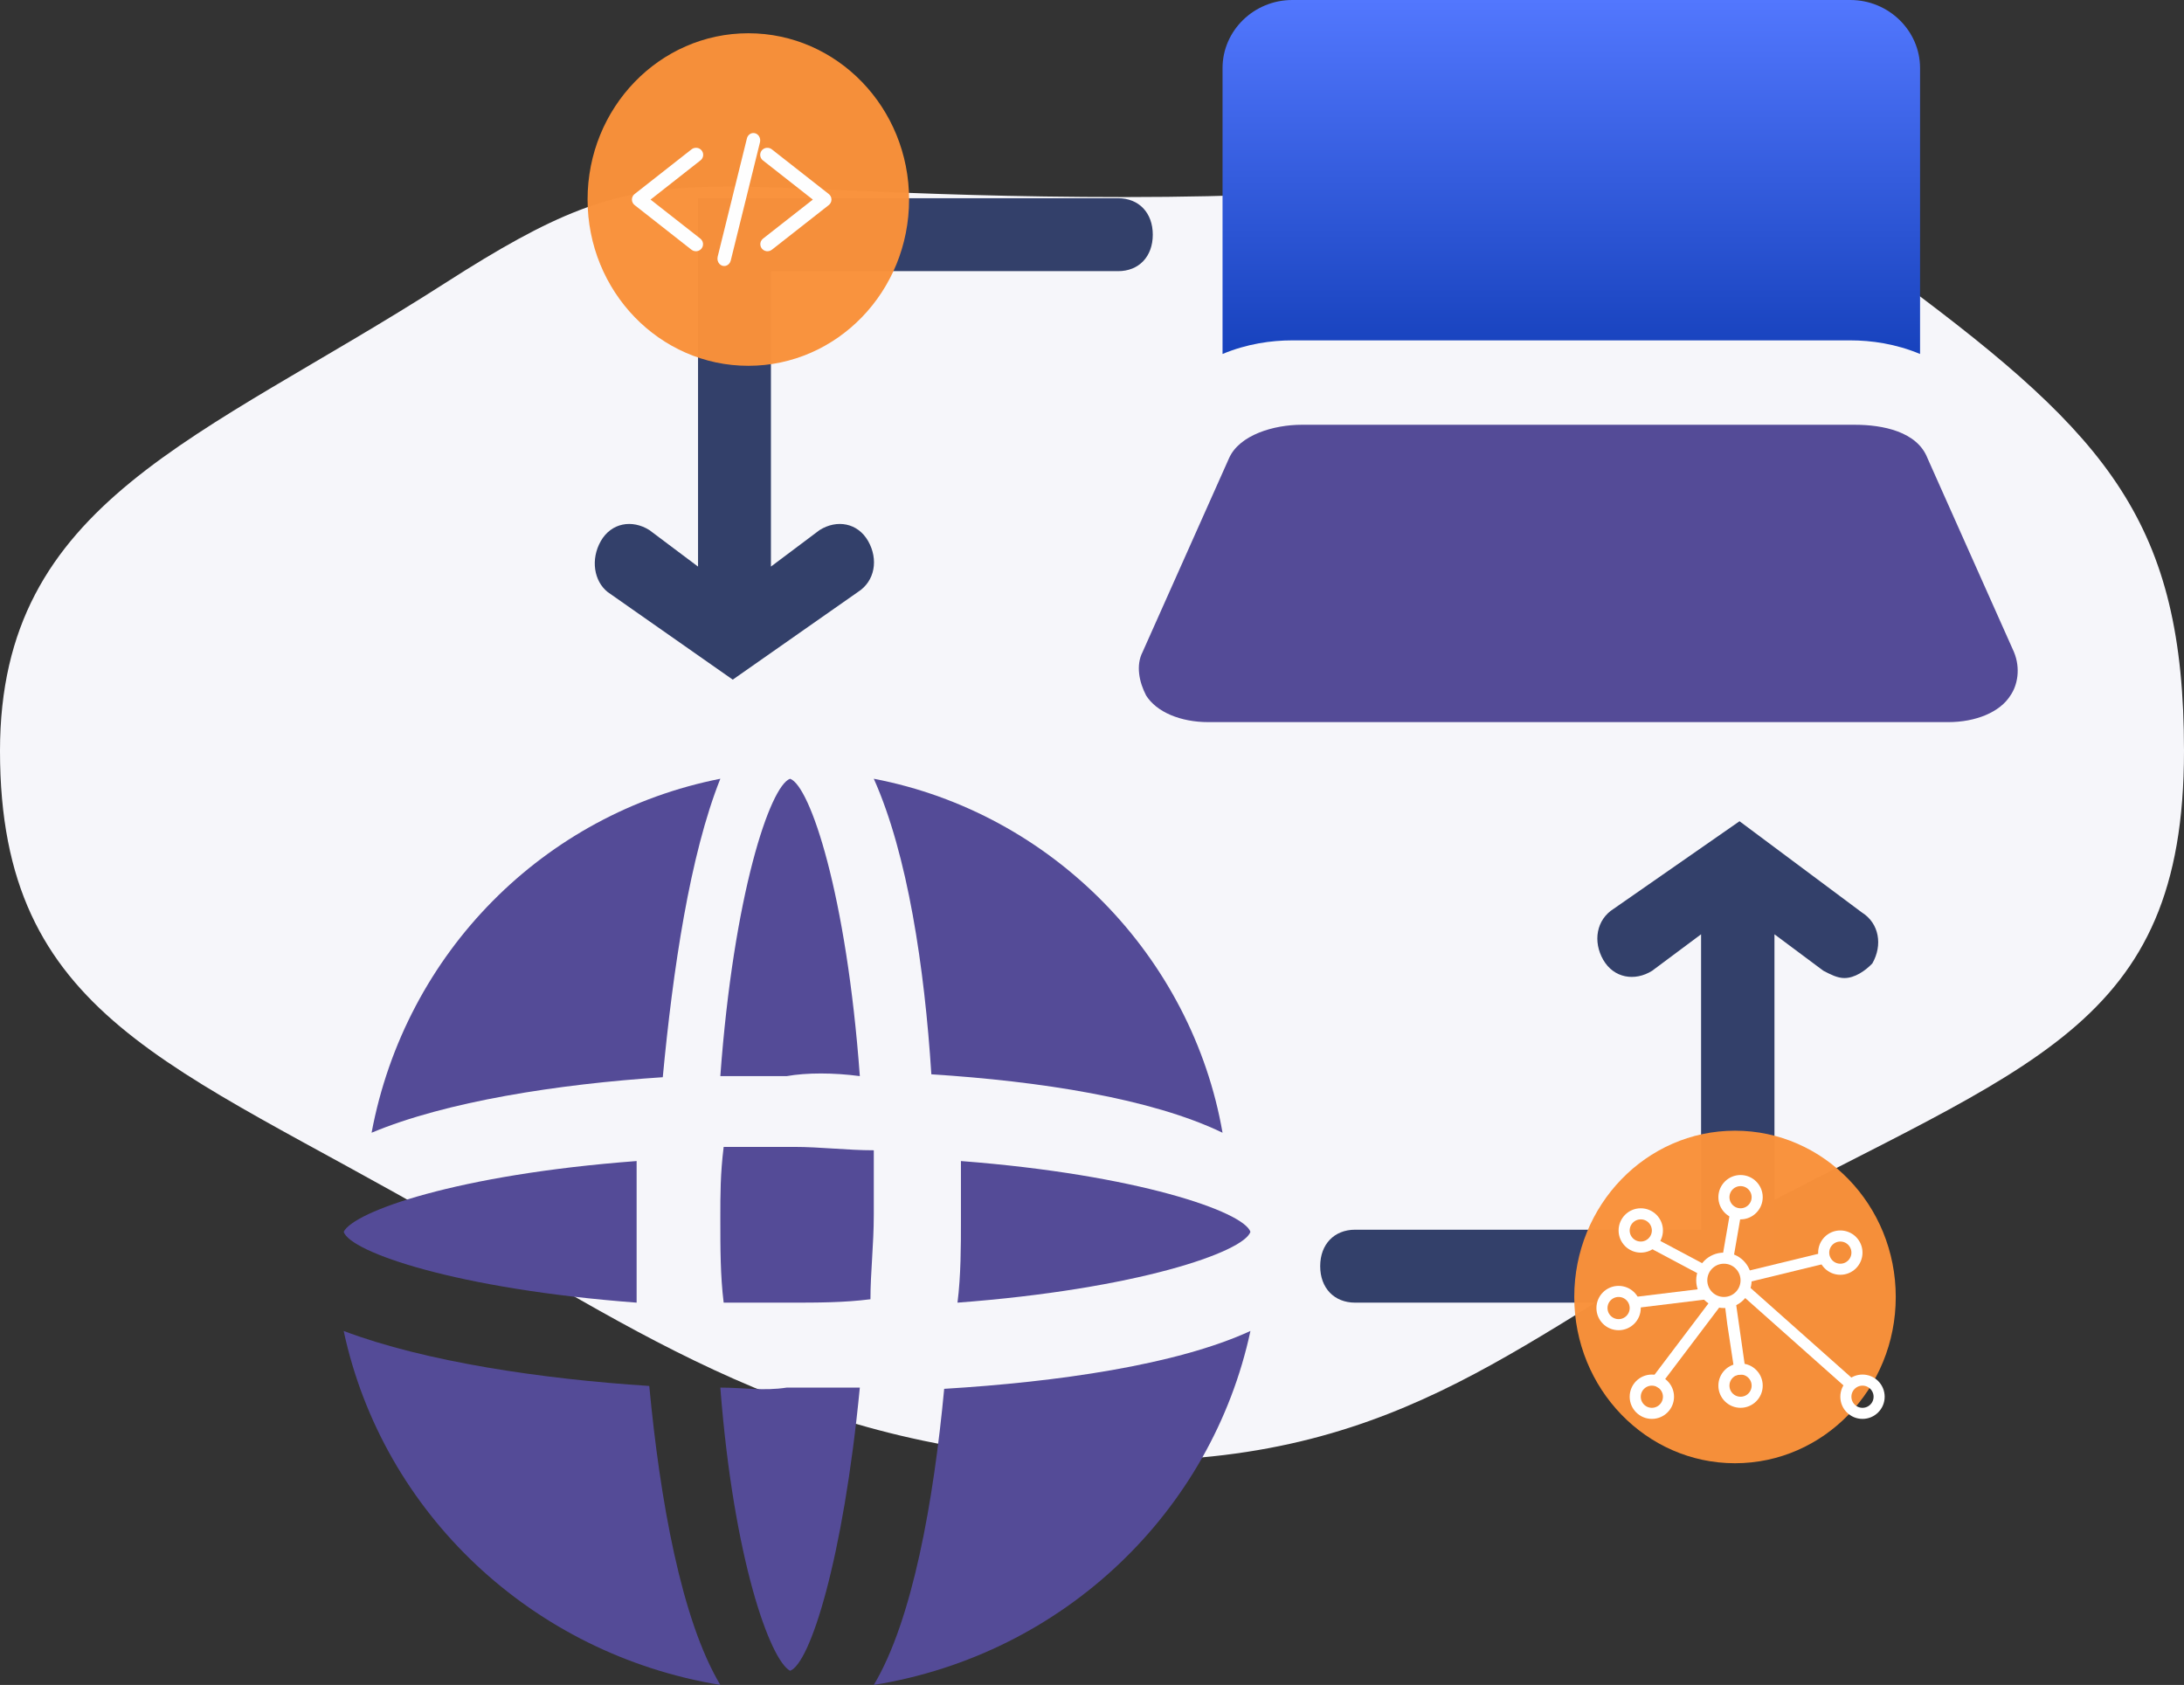
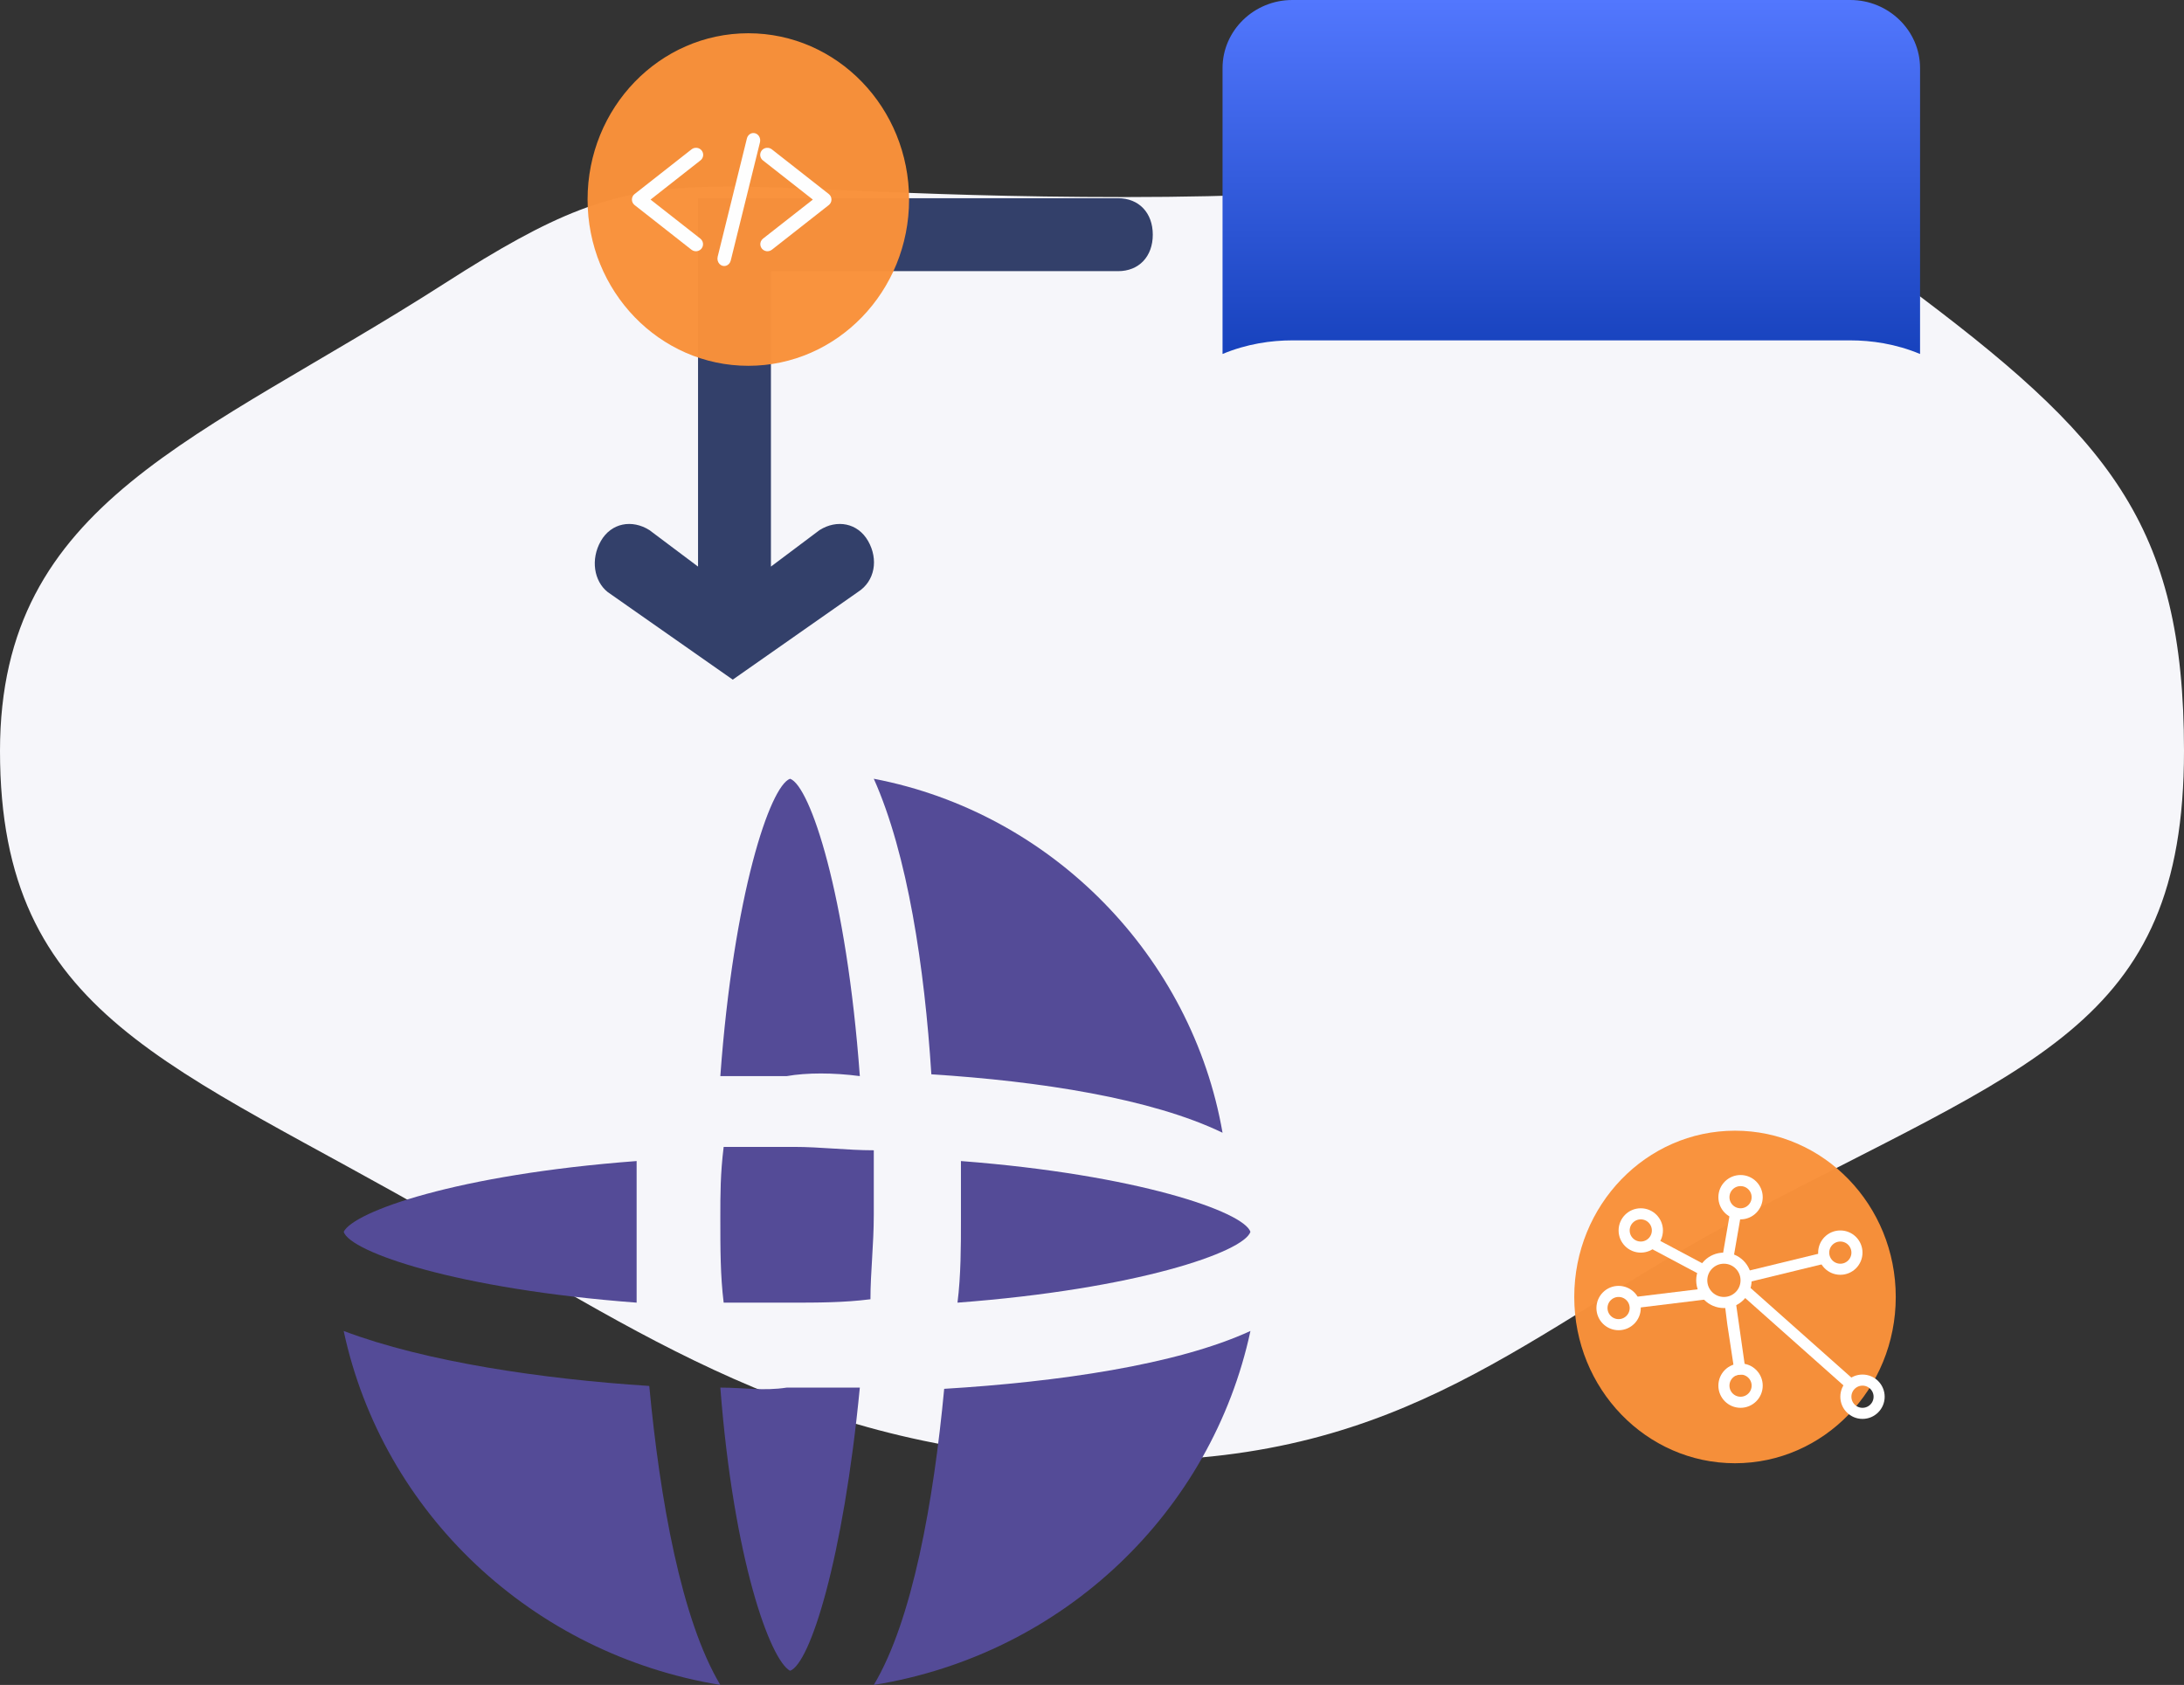
<svg xmlns="http://www.w3.org/2000/svg" width="197px" height="152px" viewBox="0 0 197 152" version="1.1">
  <rect x="0" y="0" width="197" height="152" fill="#333333" stroke="none" />
  <title>Group 79</title>
  <defs>
    <linearGradient x1="50%" y1="0%" x2="50%" y2="100%" id="linearGradient-1">
      <stop stop-color="#5277FE" offset="0%" />
      <stop stop-color="#1742BD" offset="100%" />
    </linearGradient>
  </defs>
  <g id="SimplePin.com-InsurancePage" stroke="none" stroke-width="1" fill="none" fill-rule="evenodd">
    <g id="SimplePin.com-InsurancePage-Desktop" transform="translate(-1149, -4242)">
      <g id="Group-2" transform="translate(1072, 4172)">
        <g id="Group-79" transform="translate(77, 70)">
          <path d="M101.537,131.777 C126.97,131.777 137.691,120.172 156.427,110.161 C182.943,95.992 197,92.831 197,67.744 C197,47.242 190.237,39.404 171.59,25.541 C151.298,10.454 142.958,17.777 101.537,17.777 C59.951,17.777 59.951,12.833 40.142,25.541 C18.058,39.708 0,45.175 0,67.744 C0,91.755 15.551,95.942 40.142,110.161 C59.399,121.296 74.561,131.777 101.537,131.777 Z" id="Oval" fill="#F6F6FA" fill-rule="nonzero" />
          <g id="Group-50" transform="translate(31, 0)">
            <g id="Group-78" fill-rule="nonzero">
              <path d="M135.9,30.705 C137.787,30.705 139.99,31.012 142.192,31.933 L142.192,6.141 C142.192,2.763 139.36,0 135.9,0 L85.567,0 C82.106,0 79.275,2.763 79.275,6.141 L79.275,31.933 C81.477,31.012 83.679,30.705 85.567,30.705 L135.9,30.705 Z" id="Path" fill="url(#linearGradient-1)" />
-               <path d="M150.66,58.814 L142.863,41.333 C141.927,38.922 138.808,38.319 136.313,38.319 L86.412,38.319 C83.917,38.319 80.798,39.223 79.862,41.333 L72.065,58.814 C71.441,60.019 71.753,61.526 72.377,62.732 C73.313,64.239 75.496,65.143 77.991,65.143 L144.734,65.143 C147.229,65.143 149.412,64.239 150.348,62.732 C150.972,61.828 151.284,60.321 150.66,58.814 Z" id="Path" fill="#544B97" />
              <path d="M26.425,110.214 C26.425,108.389 26.425,106.564 26.425,104.739 C10.21,105.956 0.901,109.301 0,111.126 C0.601,112.951 10.21,116.296 26.425,117.513 C26.425,115.08 26.425,112.343 26.425,110.214 Z" id="Path" fill="#544B97" />
              <path d="M46.558,97.076 C45.36,80.666 42.064,70.883 40.267,70.252 C38.469,70.883 35.173,80.666 33.975,97.076 C36.072,97.076 38.169,97.076 39.967,97.076 C41.765,96.76 44.162,96.76 46.558,97.076 Z" id="Path" fill="#544B97" />
              <path d="M33.975,109.877 C33.975,112.626 33.975,115.069 34.276,117.513 C36.382,117.513 38.188,117.513 40.294,117.513 C42.701,117.513 45.109,117.513 47.516,117.207 C47.516,114.764 47.817,112.32 47.817,109.571 C47.817,107.433 47.817,105.6 47.817,103.768 C45.409,103.768 43.002,103.462 40.595,103.462 C38.489,103.462 36.382,103.462 34.276,103.462 C33.975,105.906 33.975,107.738 33.975,109.877 Z" id="Path" fill="#544B97" />
              <path d="M33.975,125.176 C35.173,140.698 38.469,149.753 40.267,150.723 C42.064,150.076 45.06,140.698 46.558,125.176 C44.162,125.176 42.064,125.176 39.967,125.176 C37.87,125.5 36.072,125.176 33.975,125.176 Z" id="Path" fill="#544B97" />
              <path d="M47.817,70.252 C50.871,77.073 52.398,87.304 53.009,96.914 C62.782,97.534 72.861,99.085 79.275,102.185 C76.526,86.374 64.004,73.352 47.817,70.252 Z" id="Path" fill="#544B97" />
              <path d="M81.792,111.126 C81.17,109.301 71.533,105.956 55.678,104.739 C55.678,106.564 55.678,108.389 55.678,110.214 C55.678,112.343 55.678,115.08 55.367,117.513 C71.533,116.296 81.17,112.951 81.792,111.126 Z" id="Path" fill="#544B97" />
              <path d="M47.817,152 C64.963,149.237 78.299,136.341 81.792,120.067 C75.124,123.138 64.328,124.673 54.167,125.287 C53.215,135.42 51.309,146.166 47.817,152 Z" id="Path" fill="#544B97" />
              <path d="M0,120.067 C3.526,136.499 16.988,149.21 33.975,152 C30.449,146.109 28.526,135.259 27.565,125.028 C17.949,124.408 7.372,122.857 0,120.067 Z" id="Path" fill="#544B97" />
-               <path d="M33.975,70.252 C18.093,73.383 5.571,85.905 2.517,102.185 C9.236,99.367 19.315,97.802 28.783,97.176 C29.699,87.471 31.226,77.14 33.975,70.252 Z" id="Path" fill="#544B97" />
-               <path d="M125.907,74.084 L114.56,81.98 C112.984,82.967 112.669,84.941 113.614,86.586 C114.56,88.231 116.451,88.56 118.027,87.573 L122.44,84.283 L122.44,110.933 L91.235,110.933 C89.344,110.933 88.083,112.249 88.083,114.223 C88.083,116.197 89.344,117.513 91.235,117.513 L129.059,117.513 L129.059,84.283 L133.472,87.573 C134.102,87.902 134.733,88.231 135.363,88.231 C136.309,88.231 137.254,87.573 137.885,86.915 C138.83,85.27 138.515,83.296 136.939,82.309 L125.907,74.084 Z" id="Path" fill="#33406A" />
              <path d="M35.095,61.311 L46.368,53.415 C47.933,52.428 48.246,50.454 47.307,48.809 C46.368,47.164 44.489,46.835 42.923,47.822 L38.539,51.112 L38.539,24.462 L69.852,24.462 C71.731,24.462 72.983,23.146 72.983,21.172 C72.983,19.198 71.731,17.882 69.852,17.882 L31.964,17.882 L31.964,51.112 L27.58,47.822 C26.014,46.835 24.136,47.164 23.196,48.809 C22.257,50.454 22.57,52.428 23.822,53.415 L35.095,61.311 Z" id="Path" fill="#33406A" />
            </g>
            <g id="Group-9" transform="translate(22, 3)" fill="#F9913A" fill-opacity="0.98" fill-rule="nonzero">
              <ellipse id="Oval" cx="14.5" cy="15" rx="14.5" ry="15" />
            </g>
            <g id="Group-9" transform="translate(111, 102)" fill="#F9913A" fill-opacity="0.98" fill-rule="nonzero">
              <ellipse id="Oval" cx="14.5" cy="15" rx="14.5" ry="15" />
            </g>
            <line x1="133.5" y1="113.5" x2="127.284" y2="115.012" id="Line" stroke="#FFFFFF" fill="#FFFFFF" stroke-linecap="square" />
            <line x1="126.5" y1="116.5" x2="135.5" y2="124.5" id="Line" stroke="#FFFFFF" fill="#FFFFFF" stroke-linecap="square" />
            <polygon id="Line" stroke="#FFFFFF" fill="#FFFFFF" stroke-linecap="square" points="125 117 125.3 119.401 126 124" />
-             <line x1="123.571" y1="117.793" x2="118.5" y2="124.5" id="Line" stroke="#FFFFFF" fill="#FFFFFF" stroke-linecap="square" />
            <line x1="122.5" y1="114.5" x2="118.464" y2="112.353" id="Line" stroke="#FFFFFF" fill="#FFFFFF" stroke-linecap="square" />
            <line x1="122.496" y1="116.768" x2="116.5" y2="117.5" id="Line" stroke="#FFFFFF" fill="#FFFFFF" stroke-linecap="square" />
            <line x1="125.478" y1="109.878" x2="124.964" y2="112.853" id="Line" stroke="#FFFFFF" fill="#FFFFFF" stroke-linecap="square" />
            <circle id="Oval" stroke="#FFFFFF" fill-opacity="0" fill="#D8D8D8" cx="124.5" cy="115.5" r="2" />
            <circle id="Oval" stroke="#FFFFFF" fill-opacity="0" fill="#D8D8D8" cx="137" cy="126" r="1.5" />
            <circle id="Oval" stroke="#FFFFFF" fill-opacity="0" fill="#D8D8D8" cx="135" cy="113" r="1.5" />
            <circle id="Oval" stroke="#FFFFFF" fill-opacity="0" fill="#D8D8D8" cx="126" cy="125" r="1.5" />
-             <circle id="Oval" stroke="#FFFFFF" fill-opacity="0" fill="#D8D8D8" cx="118" cy="126" r="1.5" />
            <circle id="Oval" stroke="#FFFFFF" fill-opacity="0" fill="#D8D8D8" cx="115" cy="118" r="1.5" />
            <circle id="Oval" stroke="#FFFFFF" fill-opacity="0" fill="#D8D8D8" cx="126" cy="108" r="1.5" />
            <circle id="Oval" stroke="#FFFFFF" fill-opacity="0" fill="#D8D8D8" cx="117" cy="111" r="1.5" />
            <path d="M36.933,12.001 C36.665,12.013 36.436,12.216 36.369,12.5 L33.736,23.153 C33.678,23.384 33.737,23.631 33.89,23.801 C34.044,23.971 34.268,24.039 34.48,23.978 C34.691,23.917 34.856,23.738 34.914,23.507 L37.547,12.854 C37.602,12.647 37.563,12.423 37.441,12.254 C37.319,12.084 37.129,11.99 36.933,12.001 L36.933,12.001 Z M31.705,13.339 C31.583,13.352 31.467,13.401 31.371,13.478 L26.245,17.502 C26.09,17.623 26,17.807 26,18.002 C26,18.197 26.09,18.381 26.245,18.502 L31.371,22.527 C31.551,22.67 31.795,22.706 32.009,22.622 C32.224,22.539 32.377,22.348 32.41,22.122 C32.444,21.895 32.353,21.669 32.172,21.527 L27.68,18.005 L32.172,14.477 C32.405,14.304 32.491,13.997 32.381,13.729 C32.272,13.462 31.994,13.301 31.705,13.339 L31.705,13.339 Z M38.146,13.338 C37.884,13.365 37.666,13.548 37.595,13.799 C37.524,14.05 37.616,14.319 37.825,14.476 L42.319,18.005 L37.825,21.527 C37.644,21.669 37.553,21.895 37.587,22.122 C37.621,22.348 37.774,22.539 37.989,22.622 C38.203,22.706 38.447,22.67 38.627,22.527 L43.755,18.502 C43.91,18.381 44,18.197 44,18.002 C44,17.807 43.91,17.622 43.755,17.502 L38.627,13.477 C38.492,13.368 38.318,13.318 38.146,13.338 L38.146,13.338 Z" id="Shape" fill="#FEFEFE" fill-rule="nonzero" />
          </g>
        </g>
      </g>
    </g>
  </g>
</svg>